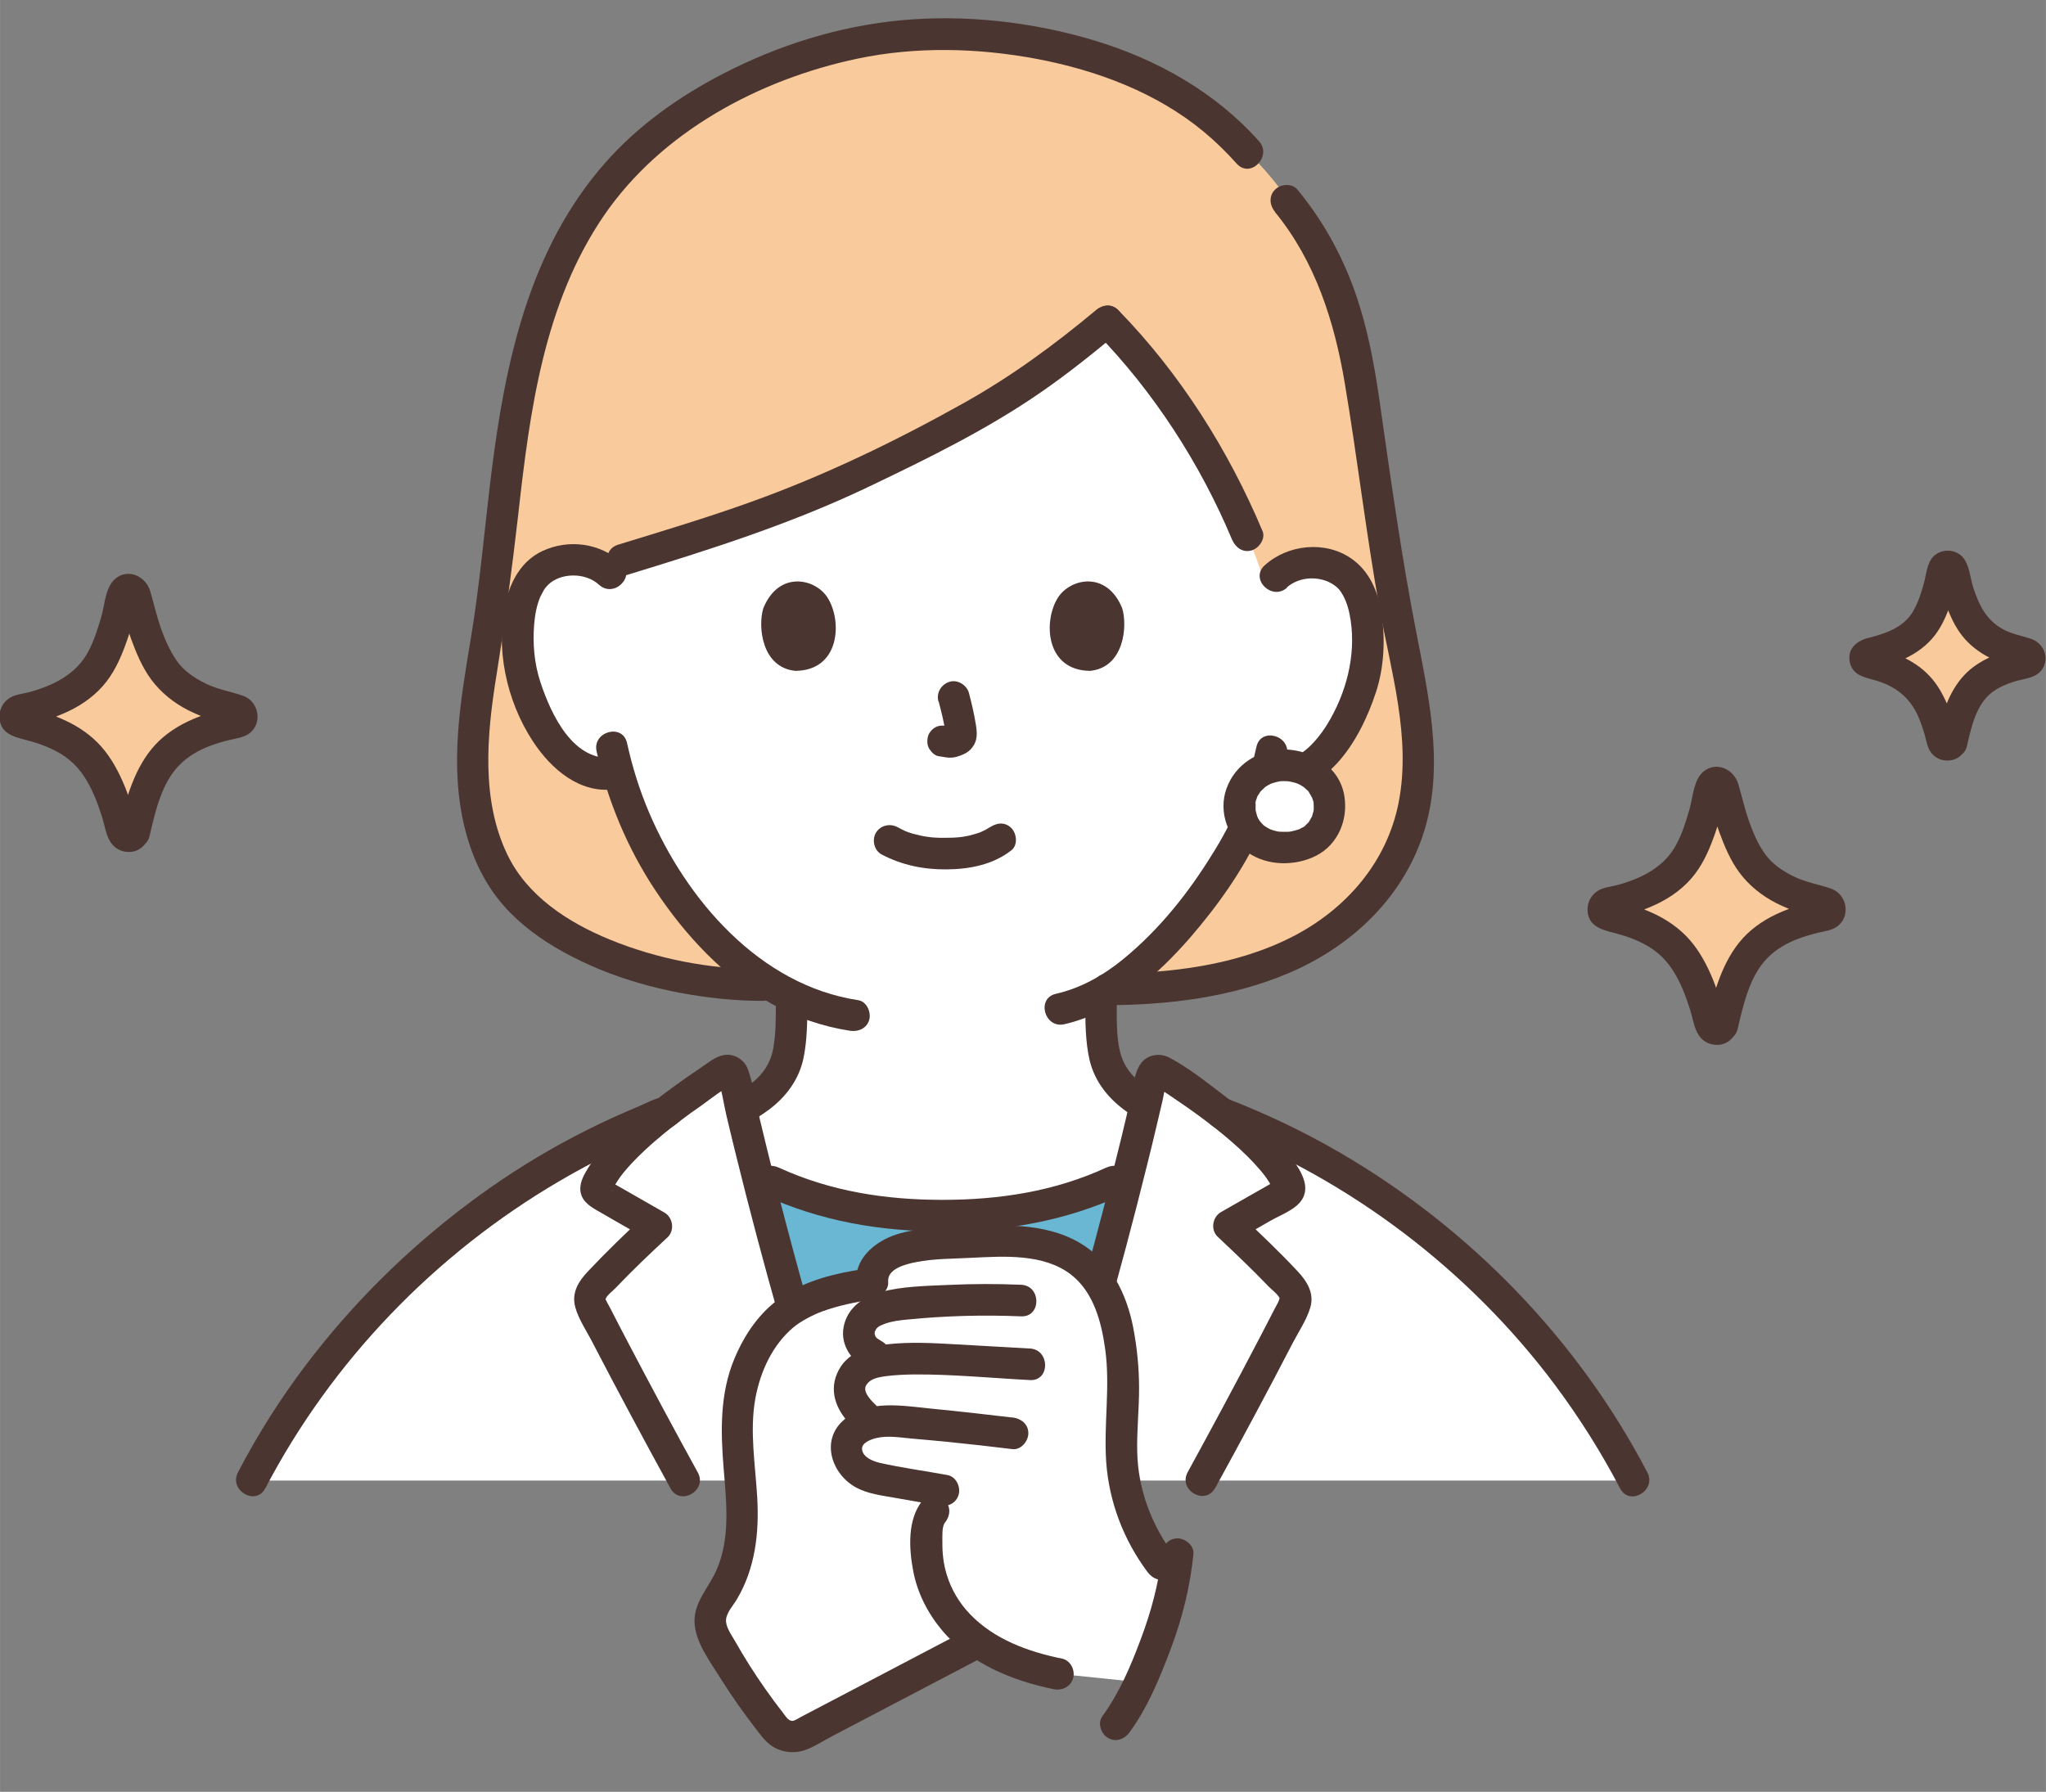
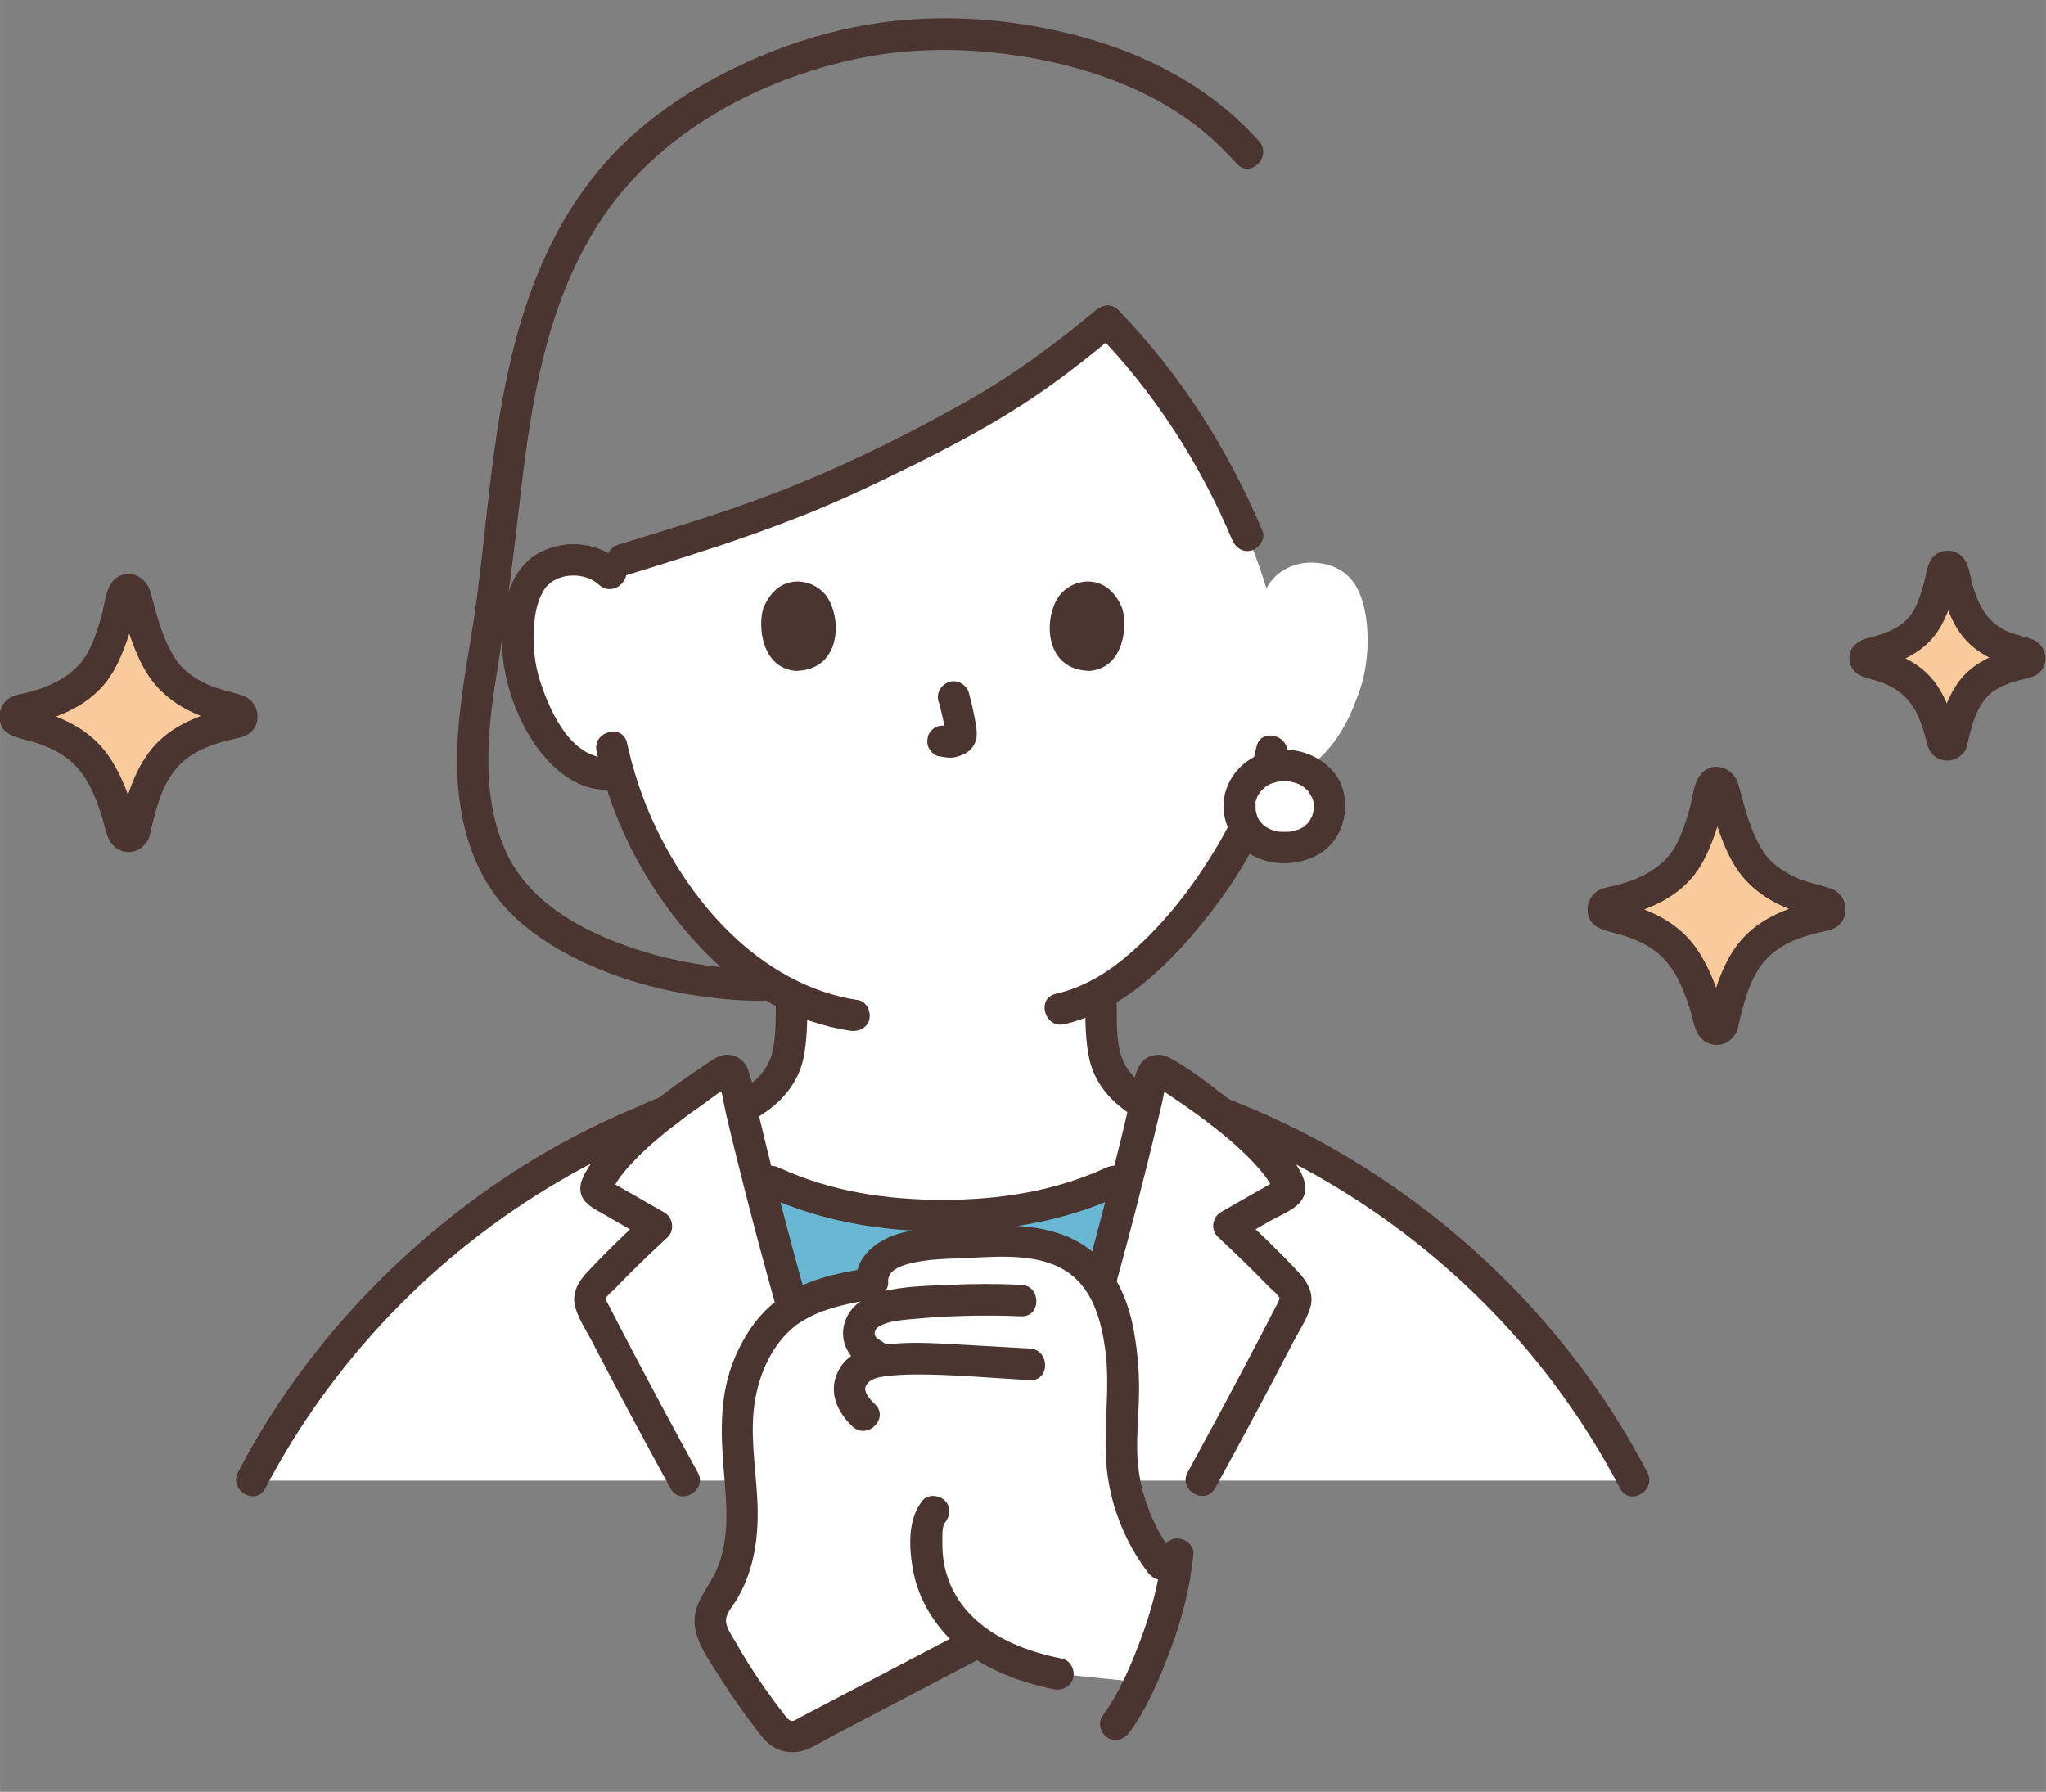
<svg xmlns="http://www.w3.org/2000/svg" id="_レイヤー_1" data-name="レイヤー 1" width="50.05mm" height="43.84mm" version="1.1" viewBox="0 0 141.88 124.28">
  <rect x="0" y="0" width="141.88" height="124.28" fill="#808080" stroke="none" />
  <defs>
    <style>
      .cls-1 {
        fill: #4b3530;
      }

      .cls-1, .cls-2, .cls-3, .cls-4 {
        stroke-width: 0px;
      }

      .cls-2 {
        fill: #6ab7d3;
      }

      .cls-3 {
        fill: #f9ca9c;
      }

      .cls-4 {
        fill: #fff;
      }
    </style>
  </defs>
  <g id="c">
    <g id="d">
-       <path class="cls-3" d="M52.84,68.32c-7,0-15.58-2.87-18.34-7.99-2.41-4.47-1.84-9.74-.97-14.79,2.2-12.1.99-25.75,10.68-35.03,3.6-3.45,11.72-8.14,20.83-8.14,5.56,0,9.48,1.01,13.23,2.54,0,0,1.01.41,2.02.82,1.02.6,2.04,1.19,2.04,1.19,1.76,1.03,2.39,1.91,4.19,3.64,4.53,4.34,7.07,10.87,7.96,16.98.89,6.1,1.71,12.21,2.96,18.25,1.13,5.47,1.72,10.87-1.89,15.65-4.31,5.71-12.04,7.17-18.98,7.17l-23.75-.29h0Z" />
      <path class="cls-4" d="M71.63,26.28c-3.08,2.13-6.5,3.96-12.74,6.92-5.83,2.77-12.23,4.54-17.24,6.1-.62-.35-1.31-.49-1.93-.47-1.87.06-2.67,1.07-3.01,1.66-1.03,1.77-1,5.03-.32,7.05.48,1.43,1.27,3.62,3.18,5.2.85.7,2.13,1.14,3.31.84.86,2.95,2.42,6.52,5.17,9.84,2.13,2.57,4.37,4.48,6.86,5.68-.01.94.01,1.39-.08,2.69-.05.63-.09,1.31-.33,1.93-.31.81-.73,1.51-1.41,2.06-.56.45-1.12.8-1.7,1.11.36,1.51.73,3.03,1.11,4.55,3.94,2.06,8.4,3,12.88,2.88,4.48.12,8.95-.81,12.89-2.88.4-1.61.79-3.21,1.16-4.81-.42-.25-.84-.53-1.25-.86-.68-.55-1.1-1.25-1.41-2.06-.23-.62-.28-1.3-.33-1.93-.1-1.4-.07-1.81-.09-2.92,5.34-2.96,9.56-10.17,10.33-12.25.27-.55.71-1.69,1.07-2.86.19.03.29.05.29.05,1.11.19,2.28-.23,3.07-.87,1.92-1.56,2.73-3.75,3.22-5.17.69-2.02.75-5.28-.27-7.06-.34-.59-1.13-1.61-3-1.68-1.14-.04-2.53.44-3.24,1.79-1.97-6.53-6.28-13.67-11.05-18.54-1.89,1.57-3.47,2.83-5.15,3.99h0Z" />
      <path class="cls-1" d="M76,21.51c-2.89,2.41-5.84,4.58-9.16,6.44-4.75,2.66-9.72,5.06-14.84,6.89-3.01,1.08-6.08,2-9.14,2.94-1.34.41-.77,2.53.58,2.11,5.72-1.75,11.39-3.54,16.8-6.13,4.12-1.97,8.25-3.99,12.01-6.6,1.83-1.27,3.58-2.67,5.29-4.1.45-.38.39-1.16,0-1.55-.45-.45-1.09-.38-1.55,0h0Z" />
      <path class="cls-1" d="M76,23.06c3.99,4.09,7.22,9.08,9.43,14.35.23.54.72.94,1.35.77.51-.14,1-.8.77-1.35-2.37-5.63-5.72-10.93-9.99-15.31-.99-1.01-2.54.54-1.55,1.55h0Z" />
      <path class="cls-1" d="M87.13,51.79c-.35,1.67-.97,3.26-1.59,4.76.13-.32.02-.04-.02.04-.05.1-.09.2-.14.3-.11.23-.23.46-.35.69-.29.55-.6,1.09-.93,1.61-1.68,2.74-3.73,5.31-6.23,7.35-1.37,1.12-2.93,2-4.65,2.39-1.37.31-.79,2.42.58,2.11,3.51-.8,6.44-3.37,8.74-6.02,1.89-2.19,3.67-4.67,4.87-7.32.07-.17.15-.33.22-.5.03-.07.16-.37.03-.09.19-.44.38-.88.55-1.33.42-1.11.78-2.24,1.03-3.4.29-1.38-1.82-1.96-2.11-.58h0Z" />
      <path class="cls-1" d="M41.37,52.11c.76,3.41,2.13,6.71,4.06,9.62,2.07,3.13,4.8,6.07,8.11,7.91,1.67.93,3.5,1.56,5.39,1.85.58.09,1.18-.15,1.35-.77.14-.52-.18-1.26-.77-1.35-6.82-1.03-11.93-6.97-14.51-13.04-.66-1.55-1.16-3.16-1.52-4.8-.31-1.38-2.42-.79-2.11.58h0Z" />
      <path class="cls-1" d="M43.1,39.02c-1.49-1.36-3.67-1.65-5.49-.8-1.35.63-2.14,1.94-2.49,3.35-.83,3.29-.01,7.04,1.84,9.86,1.25,1.9,3.24,3.64,5.67,3.31.59-.08,1.1-.45,1.1-1.1,0-.53-.5-1.17-1.1-1.1-2.87.38-4.42-2.99-5.16-5.24-.42-1.28-.54-2.64-.43-3.99.05-.64.17-1.31.42-1.9.08-.18.18-.34.27-.51.04-.06.15-.21.04-.07.07-.09.16-.18.24-.27.84-.83,2.56-.89,3.53,0,1.04.95,2.59-.59,1.55-1.55h0Z" />
-       <path class="cls-1" d="M89.23,40.75c.88-.79,2.34-.84,3.3-.16.28.2.4.35.59.68.3.53.45,1.15.54,1.74.38,2.49-.32,5.11-1.63,7.24-.76,1.22-2.08,2.74-3.69,2.51-.59-.08-1.18.14-1.35.77-.14.51.18,1.26.77,1.35,4.14.59,6.55-3.49,7.66-6.88.56-1.72.65-3.62.39-5.4-.22-1.51-.82-2.97-2.1-3.86-1.82-1.26-4.41-.98-6.01.47-1.05.95.5,2.49,1.55,1.55h0Z" />
      <path class="cls-1" d="M65.09,48.65c.2.75.39,1.52.5,2.29l-.04-.29c.01.11.02.21,0,.32l.04-.29s-.02.09-.03.14l.11-.26s-.03.06-.05.09l.17-.22s-.05.05-.07.07l.22-.17c-.06.04-.12.07-.18.1l.26-.11c-.1.04-.2.07-.31.09l.29-.04c-.1.01-.19.01-.29,0l.29.04c-.11-.02-.21-.04-.32-.06-.31-.04-.57-.05-.84.11-.23.13-.44.39-.5.65-.06.28-.05.6.11.84.14.22.38.47.65.5.24.03.47.09.71.1.37.02.71-.1,1.04-.25.41-.19.72-.55.83-.98.09-.37.05-.7-.01-1.07-.12-.74-.29-1.47-.48-2.19-.15-.55-.79-.95-1.35-.77-.57.18-.92.75-.77,1.35h0Z" />
      <path class="cls-1" d="M52.93,42.19c-.38,1.24-.13,4.1,2.22,4.34,3.11-.02,3.27-3.47,2.23-5.09-.86-1.33-3.38-1.88-4.45.75h0Z" />
      <path class="cls-1" d="M77.82,42.19c.38,1.24.13,4.1-2.22,4.34-3.11-.02-3.27-3.47-2.23-5.09.86-1.33,3.38-1.88,4.45.75Z" />
      <path class="cls-1" d="M46.75,79.96c2.2-.86,4.59-1.53,6.51-2.95,1.22-.89,2.15-2.12,2.46-3.63.26-1.26.26-2.59.27-3.88,0-1.41-2.18-1.41-2.19,0,0,1.06.01,2.17-.18,3.22-.21,1.16-.88,2.02-1.85,2.66-1.71,1.14-3.72,1.72-5.62,2.46-.55.22-.93.73-.77,1.35.14.52.79.98,1.35.77h0Z" />
      <path class="cls-1" d="M75.26,69.5c0,1.33,0,2.74.3,4.04.38,1.56,1.38,2.75,2.68,3.64,1.95,1.34,4.3,1.98,6.48,2.84.55.22,1.2-.24,1.35-.77.17-.62-.21-1.13-.77-1.35-1.87-.73-3.87-1.3-5.58-2.37-1-.62-1.76-1.4-2.05-2.58-.27-1.11-.22-2.33-.23-3.46,0-1.41-2.2-1.41-2.19,0h0Z" />
      <path class="cls-4" d="M89.07,53.07c-1.85,0-3.12,1.3-3.12,2.82,0,1.7,1.3,2.87,3.12,2.87s3.12-1.18,3.12-2.87c0-1.53-1.28-2.82-3.12-2.82Z" />
      <path class="cls-1" d="M89.07,51.98c-1.79.02-3.41,1.01-4.02,2.72-.58,1.61.1,3.44,1.46,4.41,1.35.97,3.33.98,4.78.23,1.52-.79,2.21-2.52,1.93-4.16-.33-1.98-2.25-3.17-4.15-3.2-.57,0-1.12.51-1.1,1.1.03.6.48,1.09,1.1,1.1.09,0,.19,0,.28.01.21,0,.02,0-.02,0,.15.02.29.05.43.09.08.02.16.05.24.08.19.06,0,0-.03-.02.15.07.29.15.42.24.02.01.2.17.08.06-.13-.12.06.06.07.07.07.06.23.19.26.28-.07-.2-.06-.09-.01,0,.03.05.07.11.1.16.03.05.05.12.09.17.03.07.02.05-.03-.09.02.05.04.09.05.14.02.06.13.33.09.37,0,0-.02-.29,0-.06,0,.08.01.16.01.24,0,.05,0,.11,0,.16,0,.09.04.3,0,.03.01.12-.06.3-.09.41,0,.03-.04.17-.06.18.06-.03.1-.2,0-.02-.06.11-.12.21-.18.32-.11.18.03.01.02-.02,0,0-.08.09-.1.11-.05.05-.1.1-.16.15-.03.02-.05.05-.08.07-.06.05-.04.03.08-.06-.02.07-.25.16-.32.2-.06.03-.14.09-.21.1.03,0,.23-.08.04-.02-.13.04-.26.08-.39.11-.08.02-.17.03-.25.05.19-.03.06,0-.06,0-.15,0-.3.01-.45,0-.06,0-.12,0-.18-.01-.29-.01.23.05-.05,0-.14-.03-.27-.06-.4-.1-.05-.02-.1-.04-.15-.05-.11-.04-.1-.04.04.02-.05-.02-.09-.04-.14-.07-.12-.06-.22-.13-.33-.2-.11-.07-.07.01.04.03-.05-.01-.13-.12-.17-.15-.04-.03-.07-.07-.1-.11-.01-.01-.18-.19-.06-.06.12.13-.03-.05-.05-.07-.04-.06-.08-.13-.11-.19l-.03-.07c-.05-.11-.04-.09.02.05-.02-.02-.04-.11-.05-.14-.04-.12-.07-.25-.1-.38-.06-.26,0,.24,0-.03,0-.06,0-.11,0-.17,0-.08,0-.16,0-.24,0-.04,0-.08,0-.12,0-.08,0-.05-.01.1-.04-.05.1-.39.12-.44.06-.21-.02.05-.02.05-.01-.06.11-.22.14-.27.03-.04.06-.08.08-.13.11-.18-.15.15.04-.05.1-.1.2-.2.31-.3-.2.19-.02.02.03-.02.07-.04.14-.09.21-.13.06-.03.13-.06.18-.09.07-.03.05-.03-.07.03.05-.02.1-.04.16-.06.17-.06.33-.09.51-.13.06-.01.19,0-.02,0,.12,0,.25-.02.37-.02.57,0,1.12-.5,1.1-1.1-.03-.59-.48-1.1-1.1-1.1h0Z" />
-       <path class="cls-1" d="M88.4,14.69c2.81,3.42,4.14,7.62,4.86,11.92.87,5.17,1.47,10.38,2.4,15.54.79,4.4,2.21,9.01,1.33,13.51-.81,4.13-3.62,7.37-7.31,9.28-3.93,2.03-8.51,2.56-12.87,2.59-1.41,0-1.41,2.2,0,2.19,4.26-.02,8.61-.55,12.56-2.23,4.12-1.75,7.57-4.88,9.15-9.13,1.71-4.61.67-9.51-.24-14.16-1.08-5.47-1.84-10.99-2.63-16.5-.37-2.57-.85-5.12-1.73-7.57-.92-2.55-2.22-4.89-3.95-6.98-.38-.46-1.16-.39-1.55,0-.45.45-.38,1.09,0,1.55h0Z" />
      <path class="cls-1" d="M52.84,67.23c-3.59-.01-7.22-.7-10.55-2.06-2.9-1.19-5.73-3.02-7.11-5.9-1.83-3.8-1.42-8.3-.77-12.33.6-3.76,1.1-7.51,1.53-11.29.8-7.15,1.78-14.62,5.94-20.7,3.99-5.82,10.76-9.44,17.57-10.88,4.08-.86,8.38-.75,12.47.02,4.15.79,8.28,2.33,11.56,5.05.82.68,1.57,1.42,2.28,2.21.94,1.06,2.48-.5,1.55-1.55-3.04-3.42-7.12-5.71-11.48-7.01-4.27-1.28-8.95-1.8-13.38-1.38-4.3.41-8.47,1.72-12.3,3.7-3.06,1.58-5.91,3.6-8.19,6.19-5.28,6.01-6.93,13.83-7.89,21.54-.47,3.81-.79,7.64-1.42,11.43-.73,4.38-1.52,8.9-.39,13.29.49,1.93,1.35,3.76,2.67,5.26,1.15,1.31,2.6,2.36,4.12,3.2,3.37,1.87,7.21,2.88,11.03,3.26.92.09,1.84.14,2.77.14,1.41,0,1.41-2.19,0-2.19h0Z" />
      <path class="cls-2" d="M58.58,102.69c-2.23-6.91-4.3-14.1-6.1-21.24,3.94,2.06,8.41,3,12.89,2.88,4.48.12,8.95-.81,12.89-2.88-1.8,7.15-3.86,14.33-6.09,21.24h-13.58,0Z" />
      <path class="cls-4" d="M17.44,102.69c6-11.54,16.43-20.79,28.6-25.47,1.42-1.11,2.92-2.11,4.13-2.9.26-.16.6-.03.67.27.07.33.15.66.23.99,2.1,9.06,4.66,18.3,7.51,27.11H17.44Z" />
      <path class="cls-4" d="M113.3,102.69c-6-11.53-16.43-20.79-28.59-25.46-1.43-1.11-2.93-2.12-4.14-2.91-.25-.17-.6-.03-.67.27-2.13,9.37-4.79,18.97-7.73,28.1h41.13s0,0,0,0Z" />
      <path class="cls-1" d="M52.93,82.88c3.95,1.82,8.11,2.53,12.44,2.53s8.49-.71,12.44-2.53c.54-.25.67-1.02.39-1.5-.32-.55-.96-.64-1.5-.39-3.59,1.65-7.41,2.23-11.34,2.23s-7.74-.58-11.34-2.23c-.54-.25-1.18-.15-1.5.39-.28.47-.15,1.25.39,1.5h0Z" />
      <path class="cls-1" d="M59.64,102.4c-1.5-4.67-2.91-9.37-4.21-14.1-.65-2.38-1.28-4.76-1.88-7.15-.29-1.17-.58-2.34-.86-3.52-.27-1.13-.43-2.37-.83-3.47-.25-.68-.96-1.11-1.68-.98-.6.11-1.12.57-1.62.9-1.12.75-2.21,1.54-3.27,2.36l.77-.32c-.61,0-1.17.62-1.62.99-.49.4-.96.81-1.42,1.25-.83.79-1.62,1.65-2.22,2.62-.27.44-.56.93-.56,1.46,0,.77.57,1.18,1.17,1.52,1.18.68,2.36,1.36,3.55,2.03l-.22-1.72c-1.36,1.27-2.7,2.56-3.97,3.91-.67.71-1.16,1.5-.87,2.52.24.84.8,1.65,1.19,2.42,1.76,3.39,3.57,6.76,5.41,10.12.68,1.24,2.57.13,1.89-1.11-1.67-3.03-3.3-6.08-4.91-9.15-.39-.74-.77-1.48-1.15-2.22-.1-.19-.35-.63-.34-.66.08-.25.52-.58.69-.76,1.16-1.22,2.38-2.38,3.61-3.52.51-.48.38-1.38-.22-1.72-.67-.38-1.34-.77-2.01-1.15-.32-.18-.64-.37-.96-.55-.16-.09-.32-.18-.48-.27-.08-.05-.42-.33-.33-.17l.15.55c0,.13-.09.17.02,0,.07-.12.13-.23.2-.35.12-.19.24-.38.37-.56.31-.42.68-.82,1.04-1.19.85-.87,1.79-1.66,2.75-2.41l-.77.32c.51,0,.87-.39,1.24-.67.42-.32.85-.63,1.29-.93.71-.5,1.49-1.17,2.29-1.51l-.55.15-.3-.13-.28-.48c.32.81.43,1.76.63,2.61.22.92.44,1.85.67,2.77.46,1.85.93,3.71,1.42,5.55.99,3.73,2.04,7.45,3.16,11.15.62,2.06,1.26,4.11,1.92,6.15.43,1.34,2.55.77,2.11-.58h0Z" />
      <path class="cls-1" d="M84.25,103.24c1.84-3.35,3.65-6.72,5.41-10.12.4-.77.95-1.58,1.2-2.42.3-1-.22-1.82-.87-2.52-1.27-1.36-2.62-2.64-3.97-3.91l-.22,1.72c.77-.44,1.53-.88,2.3-1.32.7-.4,1.75-.77,2.19-1.47.81-1.28-.78-2.96-1.58-3.85-1.13-1.25-2.45-2.32-3.79-3.34-1.21-.92-2.46-1.92-3.8-2.64-.7-.38-1.6-.23-2.05.45s-.52,1.74-.7,2.53c-.38,1.64-.78,3.27-1.19,4.9-.84,3.36-1.74,6.7-2.69,10.02-1.06,3.73-2.19,7.43-3.37,11.12-.43,1.35,1.68,1.92,2.11.58,2.35-7.29,4.46-14.67,6.3-22.11.26-1.03.51-2.06.75-3.09.12-.5.23-.99.35-1.49.08-.36.2-1.19.33-1.37l-.39.39c-.58-.15-.72-.14-.41.04.1.07.2.13.3.2.21.14.42.28.63.42.39.26.78.53,1.17.8.86.6,1.7,1.23,2.51,1.89.79.65,1.56,1.34,2.25,2.09.27.29.53.59.76.91.13.18.25.37.36.56.05.09.1.18.15.28.09.18.09.18.01,0l.15-.55c.09-.07.08-.07-.04,0-.1.05-.19.11-.29.16-.13.07-.26.15-.38.22-.35.2-.7.4-1.06.6-.67.38-1.34.77-2.01,1.15-.6.34-.74,1.24-.22,1.72,1.2,1.13,2.39,2.26,3.53,3.45.2.21.68.56.77.84-.03-.08-.02,0-.05.08-.06.19-.2.4-.29.58-.38.74-.76,1.48-1.15,2.22-1.6,3.07-3.24,6.11-4.9,9.15-.68,1.24,1.21,2.34,1.89,1.11h0Z" />
      <path class="cls-1" d="M18.39,103.24c4.62-8.85,11.79-16.28,20.4-21.32,1.22-.72,2.47-1.38,3.75-2,.64-.31,1.28-.6,1.93-.89.26-.12.53-.23.8-.34.14-.06.27-.11.41-.17.07-.03.7-.22.37-.22,1.41,0,1.41-2.19,0-2.19-.56,0-1.26.42-1.77.63-.63.26-1.26.54-1.88.82-1.18.54-2.34,1.13-3.48,1.75-2.28,1.25-4.46,2.67-6.54,4.24-4.22,3.18-7.97,6.9-11.16,11.11-1.78,2.35-3.36,4.84-4.72,7.46-.65,1.25,1.24,2.36,1.89,1.11h0Z" />
      <path class="cls-1" d="M84.41,78.28c9.24,3.57,17.5,9.85,23.43,17.79,1.69,2.27,3.2,4.66,4.51,7.17.65,1.25,2.54.14,1.89-1.11-4.81-9.22-12.35-16.97-21.33-22.19-2.53-1.47-5.18-2.73-7.91-3.78-.55-.21-1.2.24-1.35.77-.17.62.21,1.13.77,1.35h0Z" />
-       <path class="cls-1" d="M61.13,59.26c1.4.74,2.9,1.05,4.49,1.04,1.6-.01,3.23-.32,4.51-1.32.47-.36.38-1.17,0-1.55-.46-.46-1.08-.36-1.55,0,.33-.26.06-.05-.03,0-.09.06-.18.11-.28.16-.07.04-.41.17-.12.07-.13.05-.26.1-.39.14-.84.27-1.4.31-2.29.31-.23,0-.46,0-.69-.02-.1,0-.21-.02-.31-.03,0,0-.36-.05-.17-.02-.34-.05-.68-.13-1.01-.22-.14-.04-.28-.09-.42-.14-.05-.02-.09-.04-.14-.05.27.08.09.04.02,0-.17-.08-.34-.17-.51-.26-.52-.28-1.19-.13-1.5.39-.29.49-.13,1.22.39,1.5h0Z" />
      <path class="cls-3" d="M9.34,57.68c-.1.42-.69.43-.8.01-.45-1.74-1.15-3.83-2.22-5.07-1.3-1.51-3.18-2.16-4.92-2.53-.43-.09-.43-.71,0-.8,1.73-.37,3.63-1.01,4.89-2.37,1.2-1.3,1.88-3.91,2.26-5.69.09-.43.7-.44.8,0,.42,1.77,1.18,4.4,2.38,5.7,1.25,1.35,3.06,2,4.73,2.36.43.1.43.72,0,.81-1.79.36-3.74.97-5.04,2.48-1.07,1.24-1.68,3.36-2.09,5.11h0Z" />
      <path class="cls-1" d="M8.28,57.39v-.06c.13-.13.26-.26.39-.39.24-.07.46-.03.68.09l.28.48c-.39-.94-.57-1.97-.96-2.92-.42-1.02-.92-1.98-1.65-2.81-.69-.78-1.59-1.4-2.54-1.83-.48-.22-.98-.41-1.49-.57-.35-.11-1.12-.23-1.27-.34l.39.39c.04.17.04.35,0,.52l-.39.39c.17-.13,1.01-.25,1.39-.37.55-.17,1.08-.38,1.6-.62,1.04-.49,2-1.19,2.69-2.1.65-.85,1.07-1.86,1.42-2.87.17-.49.31-.99.44-1.48.07-.26.13-.52.19-.79.02-.1.05-.2.07-.3.02-.08.12-.3.06-.23l-.39.39c-.23.06-.46.03-.68-.09l-.28-.48c.36.93.51,1.95.85,2.89.36.99.78,2,1.41,2.85.67.9,1.56,1.61,2.56,2.12.54.27,1.1.5,1.67.69.38.12,1.21.26,1.38.39l-.39-.39c-.04-.17-.05-.35,0-.52l.39-.39c.08-.06-.04.02-.11.03-.14.02-.28.06-.41.09-.22.05-.44.11-.66.17-.52.15-1.02.33-1.52.54-.99.42-1.92,1.01-2.65,1.8-1.42,1.55-2.02,3.73-2.49,5.73-.32,1.37,1.79,1.96,2.11.58.39-1.66.82-3.64,2.05-4.9.6-.62,1.37-1.06,2.18-1.36.43-.16.87-.29,1.32-.4.44-.11.91-.15,1.29-.4,1.03-.67.77-2.26-.35-2.66-.88-.31-1.78-.44-2.62-.86-.75-.37-1.49-.86-1.98-1.56s-.83-1.5-1.12-2.31c-.29-.84-.48-1.7-.73-2.54-.31-1.03-1.54-1.6-2.43-.84-.67.58-.71,1.74-.94,2.56-.24.84-.5,1.68-.91,2.46-.84,1.6-2.43,2.38-4.12,2.84-.42.11-.93.15-1.31.38-.48.28-.76.81-.74,1.36.04,1.26,1.24,1.4,2.19,1.67.94.27,1.88.65,2.65,1.28.81.66,1.33,1.54,1.74,2.49.21.49.38.99.54,1.49s.24,1.08.48,1.55c.27.55.79.88,1.41.86.7-.01,1.17-.5,1.4-1.12.21-.55-.23-1.2-.77-1.35-.62-.17-1.14.21-1.35.77h0Z" />
      <path class="cls-3" d="M119.47,71.06c-.1.42-.69.43-.8.01-.45-1.74-1.15-3.83-2.22-5.07-1.3-1.51-3.18-2.16-4.92-2.53-.43-.09-.43-.71,0-.8,1.73-.37,3.63-1.01,4.89-2.37,1.2-1.3,1.88-3.91,2.26-5.69.09-.43.7-.44.8,0,.42,1.77,1.18,4.4,2.38,5.7,1.25,1.35,3.06,2,4.73,2.36.43.1.43.72,0,.81-1.79.36-3.74.97-5.04,2.48-1.07,1.24-1.68,3.36-2.09,5.11h0Z" />
      <path class="cls-1" d="M118.41,70.77v-.06c.13-.13.26-.26.39-.39.24-.07.46-.03.68.09l.28.48c-.39-.94-.57-1.97-.96-2.92-.42-1.02-.92-1.98-1.65-2.81-.69-.78-1.59-1.4-2.54-1.83-.48-.22-.98-.41-1.49-.57-.35-.11-1.12-.23-1.27-.34l.39.39c.04.17.04.35,0,.52l-.39.39c.17-.13,1.01-.25,1.39-.37.55-.17,1.08-.38,1.6-.62,1.04-.49,2-1.19,2.69-2.1.65-.85,1.07-1.86,1.42-2.87.17-.49.31-.99.44-1.48.07-.26.13-.52.19-.79.02-.1.05-.2.07-.3.02-.08.12-.3.06-.23l-.39.39c-.23.06-.46.03-.68-.09l-.28-.48c.36.93.51,1.95.85,2.89.36.99.78,2,1.41,2.85.67.9,1.56,1.61,2.56,2.12.54.27,1.1.5,1.67.69.38.12,1.21.26,1.38.39l-.39-.39c-.04-.17-.05-.35,0-.52l.39-.39c.08-.06-.04.02-.11.03-.14.02-.28.06-.41.09-.22.05-.44.11-.66.17-.52.15-1.02.33-1.52.54-.99.42-1.92,1.01-2.65,1.8-1.42,1.55-2.02,3.73-2.49,5.73-.32,1.37,1.79,1.96,2.11.58.39-1.66.82-3.64,2.05-4.9.6-.62,1.37-1.06,2.18-1.36.43-.16.87-.29,1.32-.4.44-.11.91-.15,1.29-.4,1.03-.67.77-2.26-.35-2.66-.88-.31-1.78-.44-2.62-.86-.75-.37-1.49-.86-1.98-1.56-.5-.69-.83-1.5-1.12-2.31-.29-.84-.48-1.7-.73-2.54-.31-1.03-1.54-1.6-2.43-.84-.67.58-.71,1.74-.94,2.56-.24.84-.5,1.68-.91,2.46-.84,1.6-2.43,2.38-4.12,2.84-.42.11-.93.15-1.31.38-.48.28-.76.81-.74,1.36.04,1.26,1.24,1.4,2.19,1.67.94.27,1.88.65,2.65,1.28.81.66,1.33,1.54,1.74,2.49.21.49.38.99.54,1.49s.24,1.08.48,1.55c.27.55.79.88,1.41.86.7-.01,1.17-.5,1.4-1.12.21-.55-.23-1.2-.77-1.35-.62-.17-1.14.21-1.35.77h0Z" />
      <path class="cls-3" d="M135.34,51.45c-.07.3-.5.31-.58,0-.33-1.26-.84-2.78-1.61-3.68-.94-1.1-2.31-1.57-3.57-1.84-.31-.07-.31-.52,0-.58,1.25-.27,2.63-.73,3.55-1.72.87-.94,1.37-2.84,1.64-4.13.07-.31.51-.32.58,0,.31,1.29.85,3.19,1.73,4.13.91.98,2.22,1.45,3.44,1.71.31.07.31.52,0,.58-1.3.26-2.72.7-3.66,1.8-.77.9-1.22,2.43-1.51,3.71Z" />
      <path class="cls-1" d="M134.39,50.9l.04-.03.48-.28h.27s.48.29.48.29c.12.19.14.18.06-.04-.02-.09-.05-.17-.07-.26-.06-.2-.12-.41-.19-.61-.13-.38-.27-.75-.43-1.12-.31-.72-.69-1.4-1.23-1.97-.53-.57-1.21-1.02-1.92-1.34-.69-.3-1.43-.41-2.12-.69l.48.28.15.23v.58l-.15.23-.48.28c.35-.14.74-.19,1.1-.3.43-.13.84-.29,1.25-.48.79-.37,1.52-.9,2.06-1.6.5-.65.82-1.4,1.09-2.17.25-.72.33-1.52.61-2.21l-.28.48-.24.15h-.58c-.38-.49-.51-.57-.4-.25.03.1.05.2.08.3.04.16.08.31.13.47.11.38.23.77.38,1.14.28.74.6,1.46,1.09,2.09.51.66,1.19,1.18,1.93,1.55.4.2.82.37,1.25.51.36.12.76.17,1.11.31l-.48-.28-.15-.23v-.58l.15-.23.48-.28c-.7.27-1.46.37-2.17.67-.73.31-1.42.74-1.96,1.32-1.1,1.17-1.56,2.8-1.92,4.33-.32,1.37,1.79,1.96,2.11.58.3-1.29.63-2.87,1.74-3.72.45-.34.98-.57,1.52-.74.73-.23,1.63-.23,2.03-.98.43-.81-.04-1.73-.87-2-.64-.21-1.29-.32-1.89-.64-1.18-.63-1.69-1.68-2.09-2.9-.19-.59-.25-1.37-.58-1.91-.47-.78-1.6-.88-2.22-.22-.42.46-.46,1.22-.62,1.8-.18.66-.39,1.33-.73,1.93-.63,1.12-1.88,1.58-3.08,1.87-.83.2-1.54.76-1.33,1.71.19.85.9,1.01,1.64,1.21,1.49.41,2.53,1.19,3.14,2.63.15.36.28.74.39,1.11.12.4.18.87.4,1.22.55.89,1.98.86,2.42-.12.24-.54.16-1.18-.39-1.5-.47-.27-1.26-.15-1.5.39h0Z" />
      <path class="cls-4" d="M51.27,101.85c-.18-2.22-.32-4.48.5-6.8,1.44-3.76,3.62-5.31,8.73-6.03-.23-.95.64-1.85,1.66-2.24.99-.37,2.09-.46,3.17-.52,1.57-.09,3.14-.21,4.71-.16,1.57.05,3.18.35,4.44,1.14,1.96,1.22,2.75,3.38,3.11,5.42.21,1.2.32,2.42.31,3.64,0,1.74-.23,3.48-.09,5.22.23,2.91,1.5,5.75,3.61,8.04-.41,2.31-1.19,4.42-2.36,7.12-2.37-.24-5.7-.59-5.7-.59-2.09-.41-4.01-1.14-5.53-2.23l-.73.38-11.29,5.92c-.66.45-1.54.3-2.04-.32-1.5-1.87-2.82-3.84-3.95-5.89-.3-.53-.58-1.1-.55-1.68.04-.7.53-1.31.9-1.93,1.66-2.79,1.35-5.61,1.11-8.5h0Z" />
      <path class="cls-1" d="M59.88,88.02c-1.98.3-4.05.79-5.71,1.96-1.52,1.07-2.53,2.56-3.24,4.25-1.02,2.43-.96,5.05-.75,7.62.19,2.35.48,4.83-.5,7.06-.52,1.19-1.55,2.19-1.52,3.57.03,1.39,1.09,2.78,1.8,3.92.77,1.23,1.61,2.42,2.5,3.57.38.49.72.96,1.28,1.26.59.31,1.29.38,1.93.2.69-.19,1.42-.7,2.05-1.02l3.57-1.87c2.12-1.11,4.23-2.22,6.35-3.33,1.25-.66.14-2.55-1.11-1.89-3.67,1.92-7.34,3.85-11,5.77-.16.08-.42.27-.59.27-.29,0-.51-.39-.67-.6-.42-.53-.82-1.08-1.21-1.63-.76-1.08-1.46-2.19-2.11-3.34-.24-.42-.66-.98-.6-1.49.06-.49.51-.97.75-1.38,1.27-2.14,1.55-4.59,1.41-7.04-.13-2.28-.54-4.62-.13-6.89.35-1.9,1.2-3.71,2.63-4.92.48-.41,1.36-.88,2.03-1.12,1.1-.4,2.25-.63,3.4-.81.59-.09.91-.82.77-1.35-.17-.62-.76-.86-1.35-.77h0Z" />
      <path class="cls-1" d="M81.46,107.94c-1.59-2.13-2.55-4.61-2.6-7.28-.03-1.45.13-2.9.13-4.35,0-1.42-.14-2.85-.41-4.25-.46-2.34-1.58-4.62-3.71-5.86-2.45-1.43-5.47-1.26-8.19-1.11-1.59.09-3.3.06-4.8.63-1.31.5-2.63,1.65-2.49,3.19.05.59.46,1.1,1.1,1.1.55,0,1.15-.5,1.1-1.1-.08-.92,1.23-1.23,1.93-1.37,1.25-.25,2.57-.23,3.84-.3,2.25-.11,4.99-.3,6.89,1.15,1.59,1.22,2.13,3.31,2.39,5.19.36,2.61-.11,5.21.07,7.83.2,2.77,1.21,5.41,2.87,7.63.35.47.95.72,1.5.39.47-.27.75-1.02.39-1.5h0Z" />
      <path class="cls-1" d="M70.83,89.11c-1.68-.07-3.36-.07-5.04.01-1.55.07-3.23.09-4.73.5-1.14.31-2.18,1-2.51,2.2-.36,1.31.39,2.47,1.5,3.11,1.23.7,2.33-1.19,1.11-1.89-.12-.07-.34-.21-.39-.26-.05-.06-.08-.14-.12-.2.09.13,0-.13,0,0,0-.05,0-.11.01-.17.03-.19-.04.04.01-.06.03-.06.06-.11.09-.17.06-.1-.12.1.02-.03.02-.02.15-.14.11-.11.09-.07.33-.18.48-.23.51-.18,1.04-.24,1.57-.29,2.61-.26,5.24-.33,7.87-.22,1.41.06,1.41-2.13,0-2.19h0Z" />
      <path class="cls-1" d="M71.41,93.53c-1.71-.1-3.43-.19-5.14-.29-1.59-.09-3.17-.18-4.75,0-1.44.16-2.87.59-3.48,2.04-.58,1.36.06,2.71,1.08,3.66,1.03.96,2.58-.59,1.55-1.55-.29-.27-.61-.66-.66-.95-.04-.21.02-.36.2-.55.29-.3.8-.38,1.21-.44.64-.08,1.28-.11,1.92-.12,2.69-.02,5.4.25,8.08.39,1.41.08,1.4-2.11,0-2.19h0Z" />
-       <path class="cls-1" d="M70.22,98.32c-1.85-.22-3.7-.43-5.55-.61-2.03-.19-4.45-.69-6.15.77-1.66,1.43-.84,3.8.88,4.71.81.43,1.78.54,2.67.7,1.02.18,2.04.35,3.06.54.58.11,1.18-.16,1.35-.77.15-.53-.18-1.24-.77-1.35-1.57-.29-3.16-.5-4.71-.85-.46-.11-1.16-.38-1.22-.93-.05-.45.58-.69.99-.79.8-.19,1.68-.03,2.48.04.83.07,1.67.15,2.5.23,1.49.15,2.97.32,4.46.5.59.07,1.1-.55,1.1-1.1,0-.65-.51-1.02-1.1-1.1h0Z" />
      <path class="cls-1" d="M63.96,104.09c-1.05,1.31-.93,3.32-.63,4.89.29,1.52,1.01,2.92,2,4.1,1.92,2.29,4.88,3.5,7.74,4.08.58.12,1.18-.17,1.35-.77.15-.54-.18-1.23-.77-1.35-2.33-.47-4.7-1.33-6.38-3.08-.75-.78-1.31-1.72-1.62-2.75-.23-.75-.31-1.49-.3-2.27,0-.35-.04-1.06.17-1.32.37-.46.45-1.1,0-1.55-.38-.38-1.18-.46-1.55,0h0Z" />
      <path class="cls-1" d="M80.57,107.79c-.21,2.03-.75,4.01-1.47,5.92-.71,1.89-1.47,3.69-2.66,5.33-.35.48-.08,1.22.39,1.5.55.32,1.15.09,1.5-.39,1.29-1.78,2.11-3.8,2.88-5.85.79-2.11,1.32-4.26,1.55-6.5.06-.59-.55-1.1-1.1-1.1-.64,0-1.04.5-1.1,1.1h0Z" />
    </g>
  </g>
</svg>